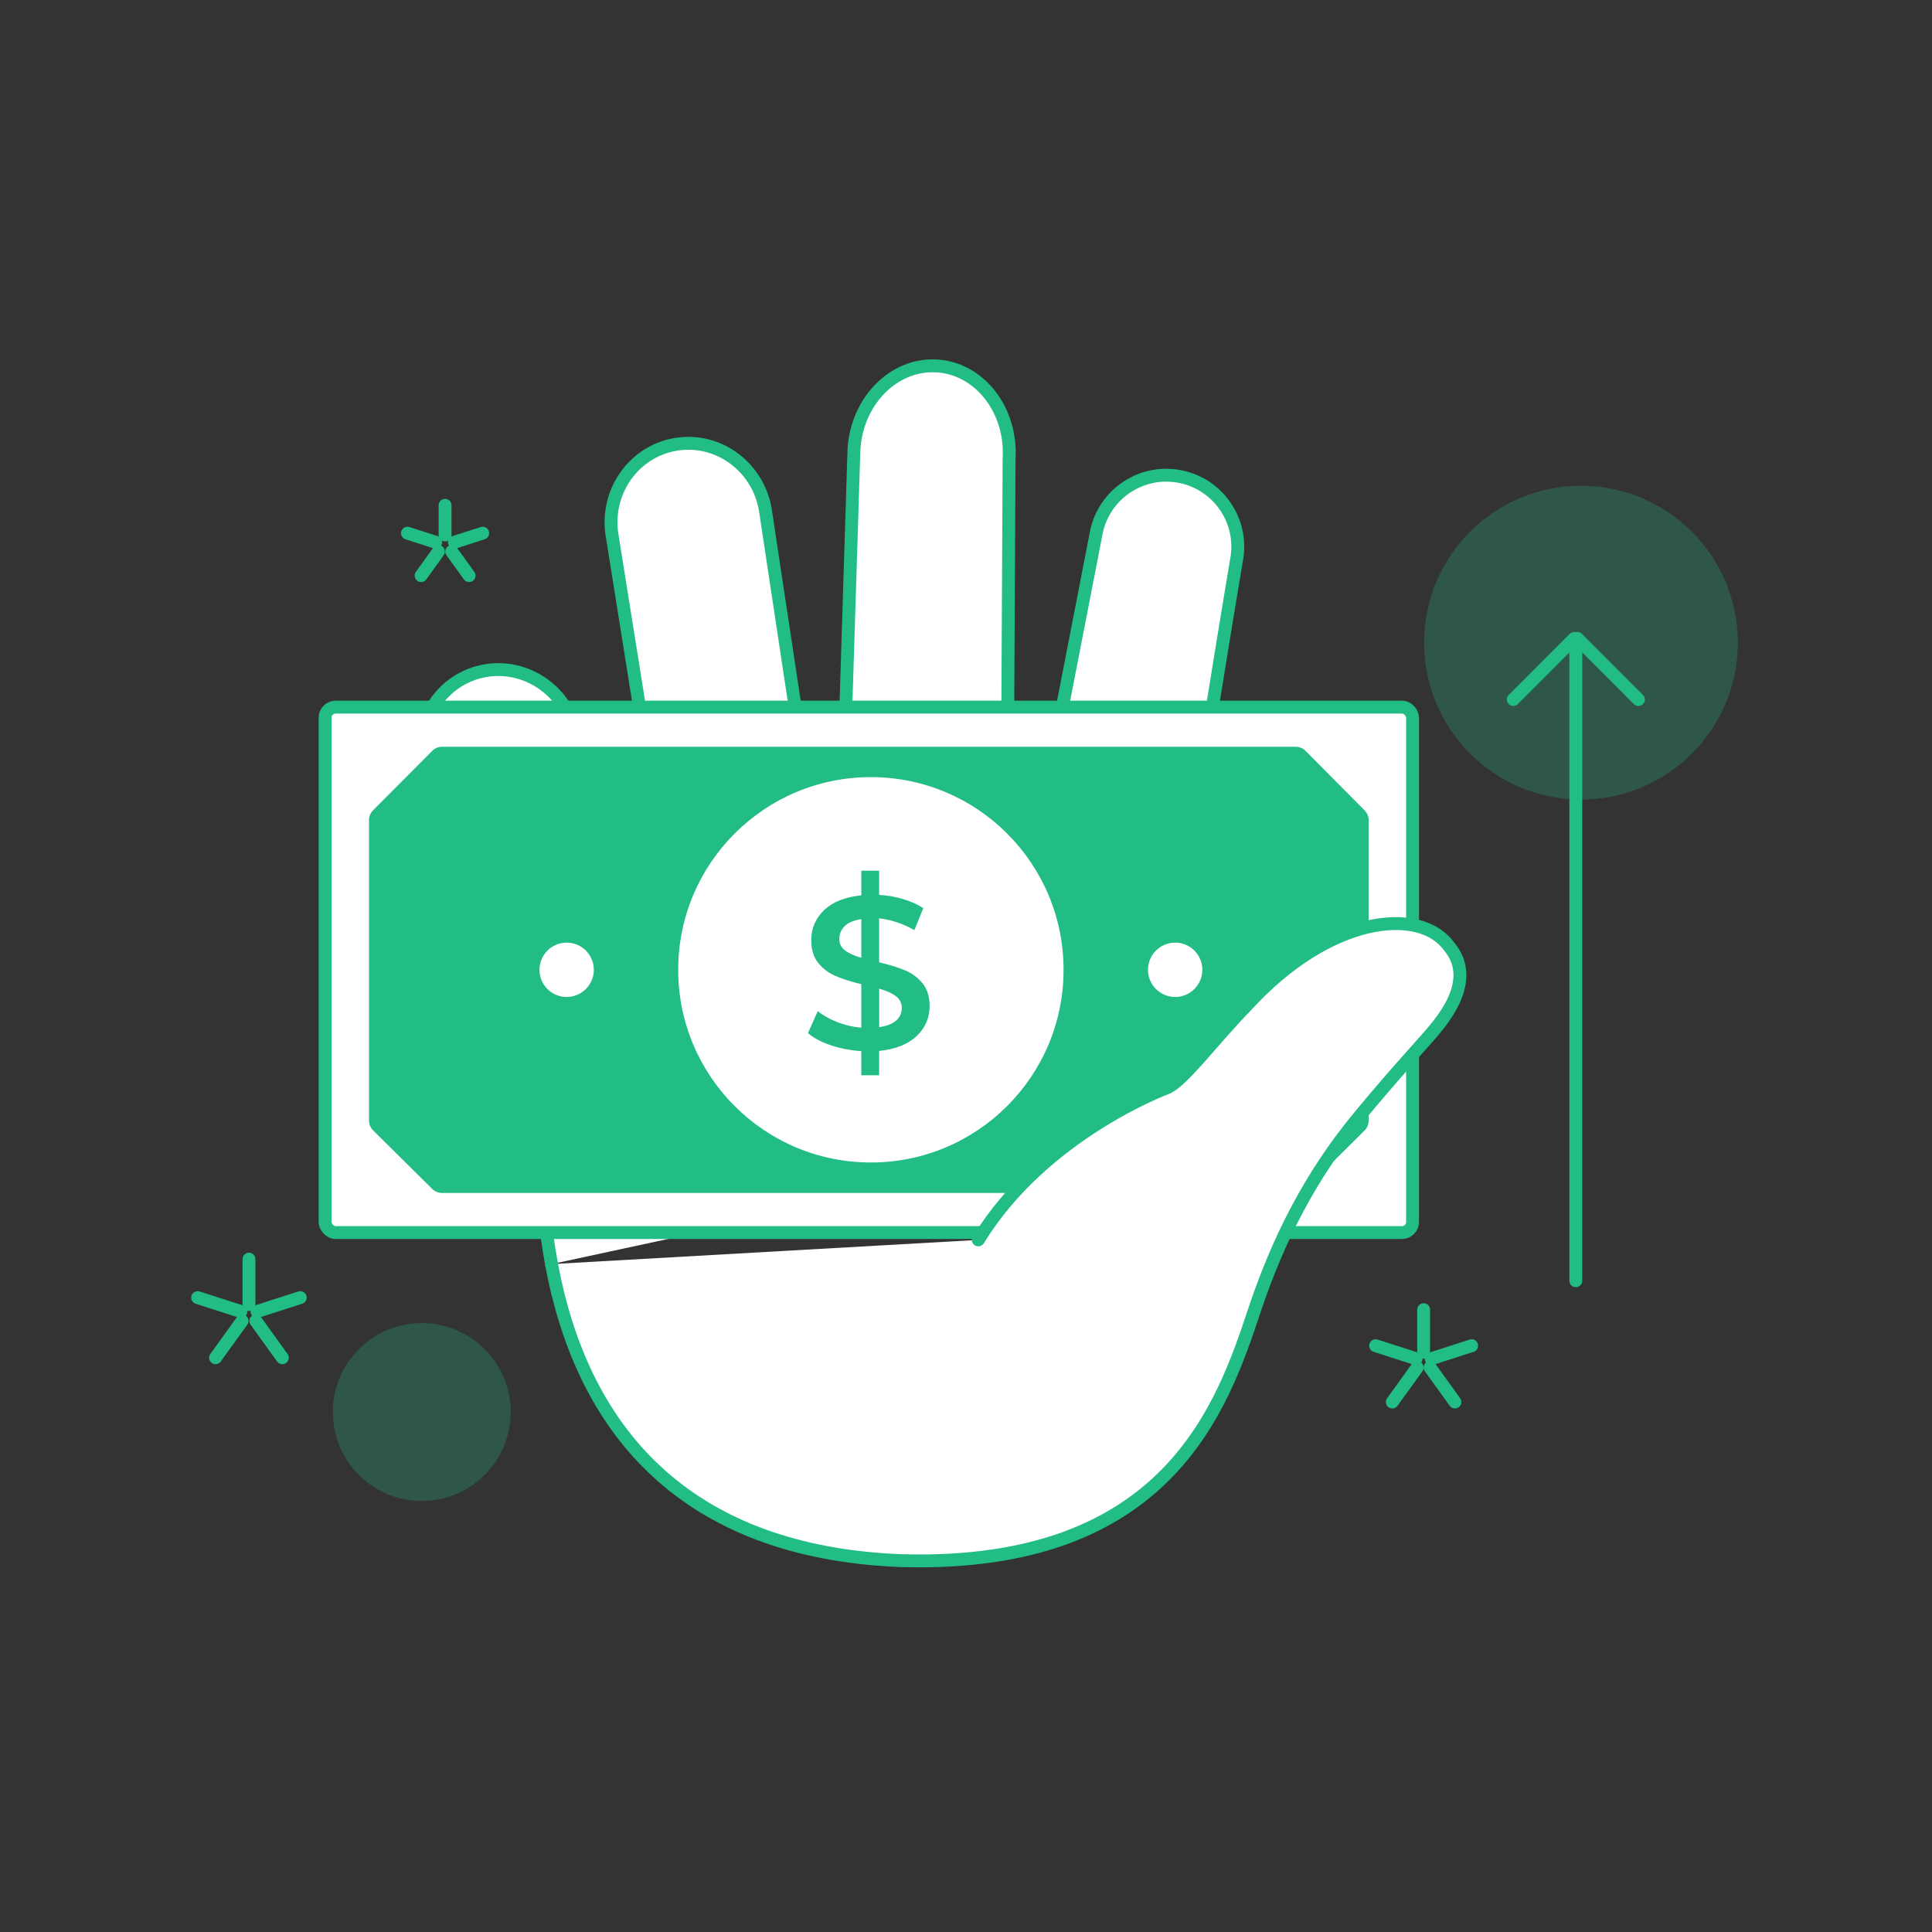
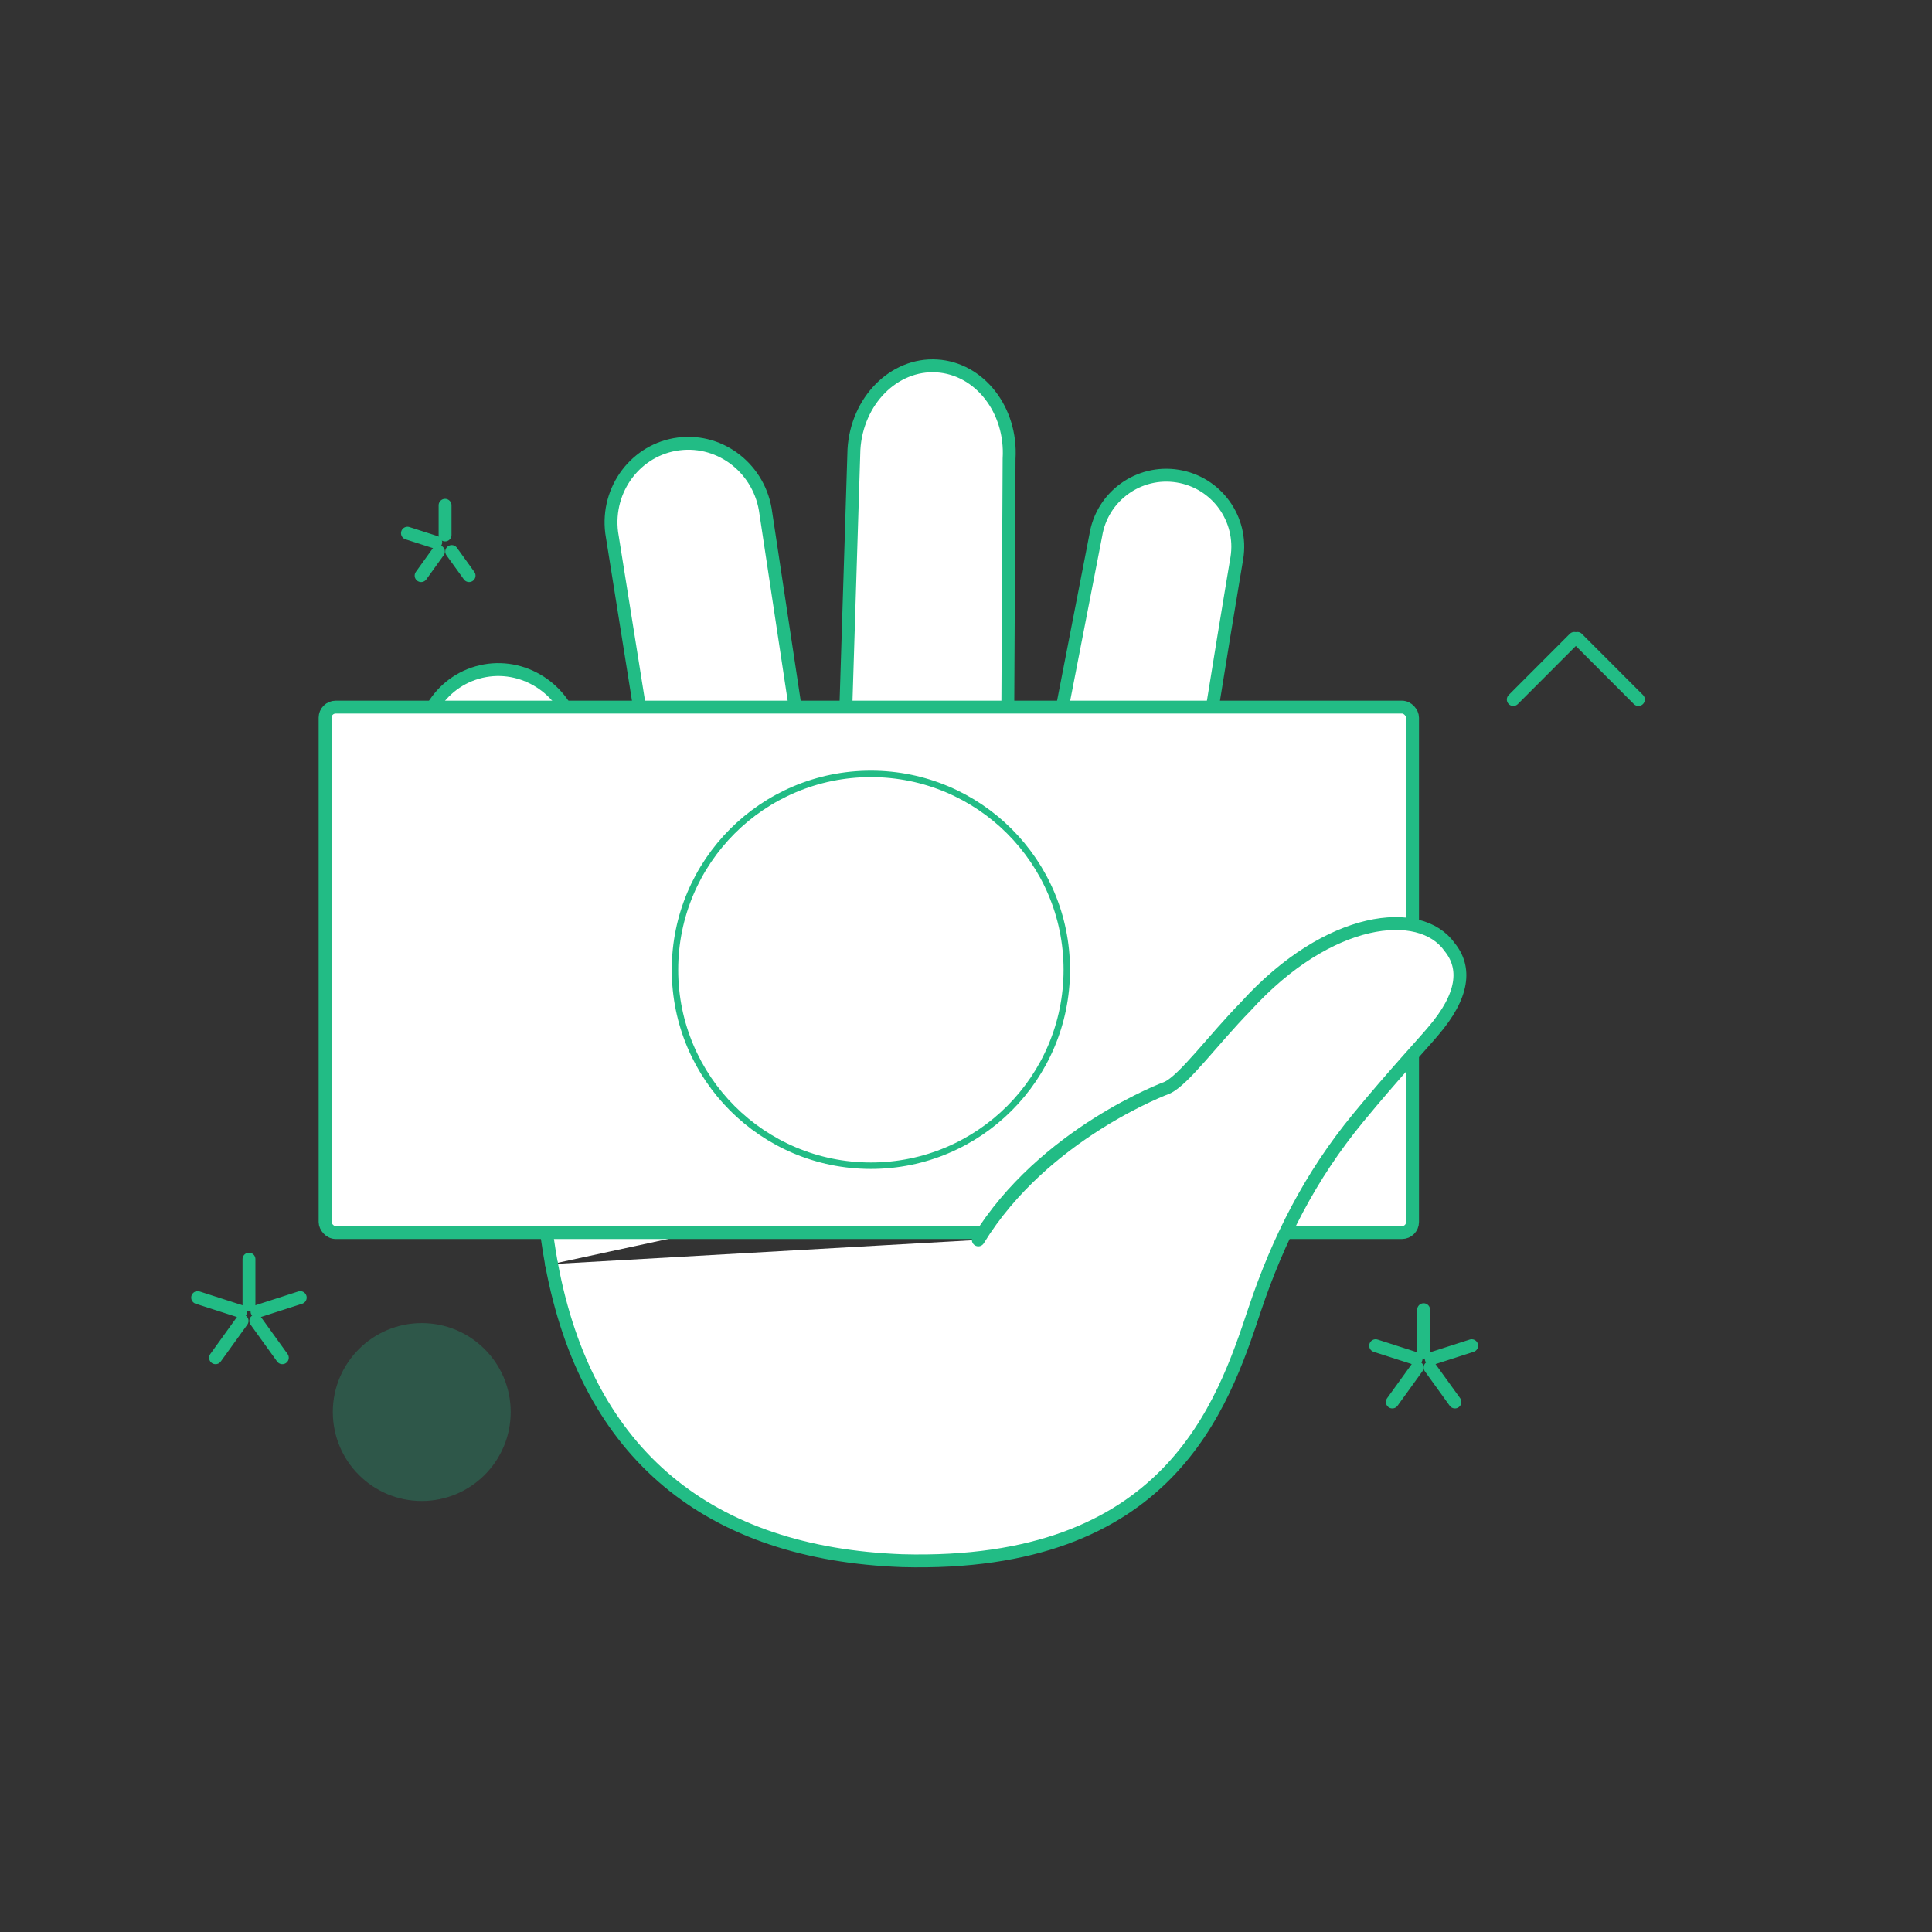
<svg xmlns="http://www.w3.org/2000/svg" viewBox="0 0 300 300" data-name="图层 1" id="_图层_1">
  <rect x="0" y="0" width="300" height="300" fill="#333333" stroke="none" />
  <defs>
    <style>
      .cls-1, .cls-2, .cls-3 {
        fill: #fff;
      }

      .cls-1, .cls-3 {
        stroke: #22bc85;
        stroke-linecap: round;
        stroke-linejoin: round;
      }

      .cls-4, .cls-5 {
        fill: #22bc85;
      }

      .cls-3 {
        stroke-width: 2px;
      }

      .cls-5 {
        opacity: .27;
      }
    </style>
  </defs>
-   <circle r="24.36" cy="99.79" cx="245.49" class="cls-5" />
  <circle r="13.81" cy="219.26" cx="65.49" class="cls-5" />
  <path d="M85.64,196.29c-.96-5.16-1.51-10.77-1.64-16.81-.19-9.1-1.85-18.1-5.15-26.58l-12.92-33.25c-1.89-6.56,1.78-13.38,8.18-15.22,0,0,0,0,0,0,6.41-1.84,13.13,1.99,15.02,8.55l17.09,40.17-11.24-70.44c-.86-6.78,3.81-12.95,10.42-13.78h0c6.61-.84,12.67,3.98,13.52,10.76l11.07,73.28,2.61-83.18c.45-7.56,6.21-13.37,12.86-12.97h0c6.65,.4,11.68,6.85,11.23,14.4l-.43,83.36,13.89-71.45c.97-6.05,6.66-10.17,12.71-9.2h0c6.05,.97,10.17,6.66,9.2,12.71,0,0-12.95,76.53-12.59,89.4" class="cls-3" />
  <g>
    <rect ry="1.64" rx="1.64" height="81.59" width="168.86" y="109.8" x="50.48" class="cls-3" />
-     <path d="M201.21,185.24H68.64c-.57,0-1.11-.22-1.52-.62l-9.18-9.09c-.41-.41-.64-.96-.64-1.53v-46.66c0-.57,.23-1.12,.63-1.52l9.19-9.23c.4-.41,.95-.63,1.53-.63H201.2c.57,0,1.13,.23,1.53,.64l9.16,9.23c.4,.4,.63,.95,.63,1.52v46.67c0,.57-.23,1.13-.64,1.53l-9.15,9.08c-.4,.4-.95,.63-1.52,.63Z" class="cls-4" />
    <circle r="30.42" cy="150.59" cx="135.23" class="cls-1" />
-     <path d="M142.34,160.88c-1.34,1.27-3.28,2.04-5.83,2.31v3.78h-2.77v-3.75c-1.67-.11-3.24-.42-4.73-.91-1.49-.5-2.67-1.13-3.55-1.89l1.52-3.41c.83,.68,1.85,1.24,3.04,1.71,1.19,.46,2.43,.75,3.72,.86v-6.76c-1.6-.38-2.93-.81-4-1.27-1.07-.46-1.97-1.14-2.69-2.03-.72-.89-1.08-2.07-1.08-3.53,0-1.82,.66-3.38,1.99-4.66,1.33-1.28,3.26-2.05,5.78-2.3v-3.82h2.77v3.75c1.26,.07,2.49,.28,3.7,.64,1.2,.36,2.26,.83,3.16,1.42l-1.39,3.41c-1.71-.99-3.54-1.6-5.47-1.83v6.83c1.62,.38,2.97,.8,4.04,1.25,1.07,.45,1.97,1.12,2.7,2.01,.73,.89,1.1,2.07,1.1,3.53,0,1.83-.67,3.37-2.01,4.65Zm-11.13-13.3c.59,.45,1.43,.83,2.53,1.15v-6.01c-1.15,.18-2.01,.54-2.57,1.08-.56,.54-.84,1.21-.84,1.99,0,.74,.29,1.34,.88,1.79Zm7.96,10.88c.57-.52,.86-1.16,.86-1.93s-.3-1.38-.91-1.84c-.61-.46-1.48-.85-2.6-1.17v5.98c1.19-.18,2.08-.53,2.65-1.05Z" class="cls-4" />
    <circle r="4.22" cy="150.59" cx="87.99" class="cls-2" />
    <circle r="4.22" cy="150.59" cx="182.48" class="cls-2" />
  </g>
  <path d="M85.64,196.29c5.53,29.75,24.62,44.95,54.44,46.05,41.39,1.13,49.77-24.07,54.73-38.94,3.68-11.01,8.68-20.82,16.06-29.79,5.48-6.67,10.44-11.98,11.66-13.47,4.75-5.53,5.21-9.87,2.53-13.12-4.51-6.36-18.72-4.94-31.6,9.24-5.1,5.21-9.62,11.45-12.23,12.64,0,0-19.15,7.04-29.32,23.63" class="cls-3" />
  <g>
-     <line y2="198.87" x2="244.69" y1="99.99" x1="244.69" class="cls-3" />
    <g>
      <line y2="108.62" x2="254.41" y1="99.13" x1="244.93" class="cls-3" />
      <line y2="108.62" x2="234.98" y1="99.13" x1="244.46" class="cls-3" />
    </g>
  </g>
  <g>
    <g>
      <line y2="202.57" x2="38.66" y1="195.52" x1="38.66" class="cls-3" />
      <g>
        <line y2="205.11" x2="37.59" y1="210.83" x1="33.47" class="cls-3" />
        <line y2="205.11" x2="39.72" y1="210.83" x1="43.84" class="cls-3" />
      </g>
      <g>
        <line y2="203.65" x2="39.91" y1="201.49" x1="46.62" class="cls-3" />
        <line y2="203.65" x2="37.4" y1="201.49" x1="30.69" class="cls-3" />
      </g>
    </g>
    <g>
      <line y2="209.97" x2="221.06" y1="203.37" x1="221.06" class="cls-3" />
      <g>
        <line y2="212.35" x2="220.06" y1="217.7" x1="216.2" class="cls-3" />
        <line y2="212.35" x2="222.06" y1="217.7" x1="225.92" class="cls-3" />
      </g>
      <g>
        <line y2="210.98" x2="222.24" y1="208.96" x1="228.52" class="cls-3" />
        <line y2="210.98" x2="219.89" y1="208.96" x1="213.61" class="cls-3" />
      </g>
    </g>
    <g>
      <line y2="83.07" x2="69.11" y1="78.46" x1="69.11" class="cls-3" />
      <g>
        <line y2="85.64" x2="68.08" y1="89.38" x1="65.39" class="cls-3" />
        <line y2="85.64" x2="70.14" y1="89.38" x1="72.84" class="cls-3" />
      </g>
      <g>
-         <line y2="84.2" x2="70.56" y1="82.79" x1="74.95" class="cls-3" />
        <line y2="84.2" x2="67.66" y1="82.79" x1="63.27" class="cls-3" />
      </g>
    </g>
  </g>
</svg>